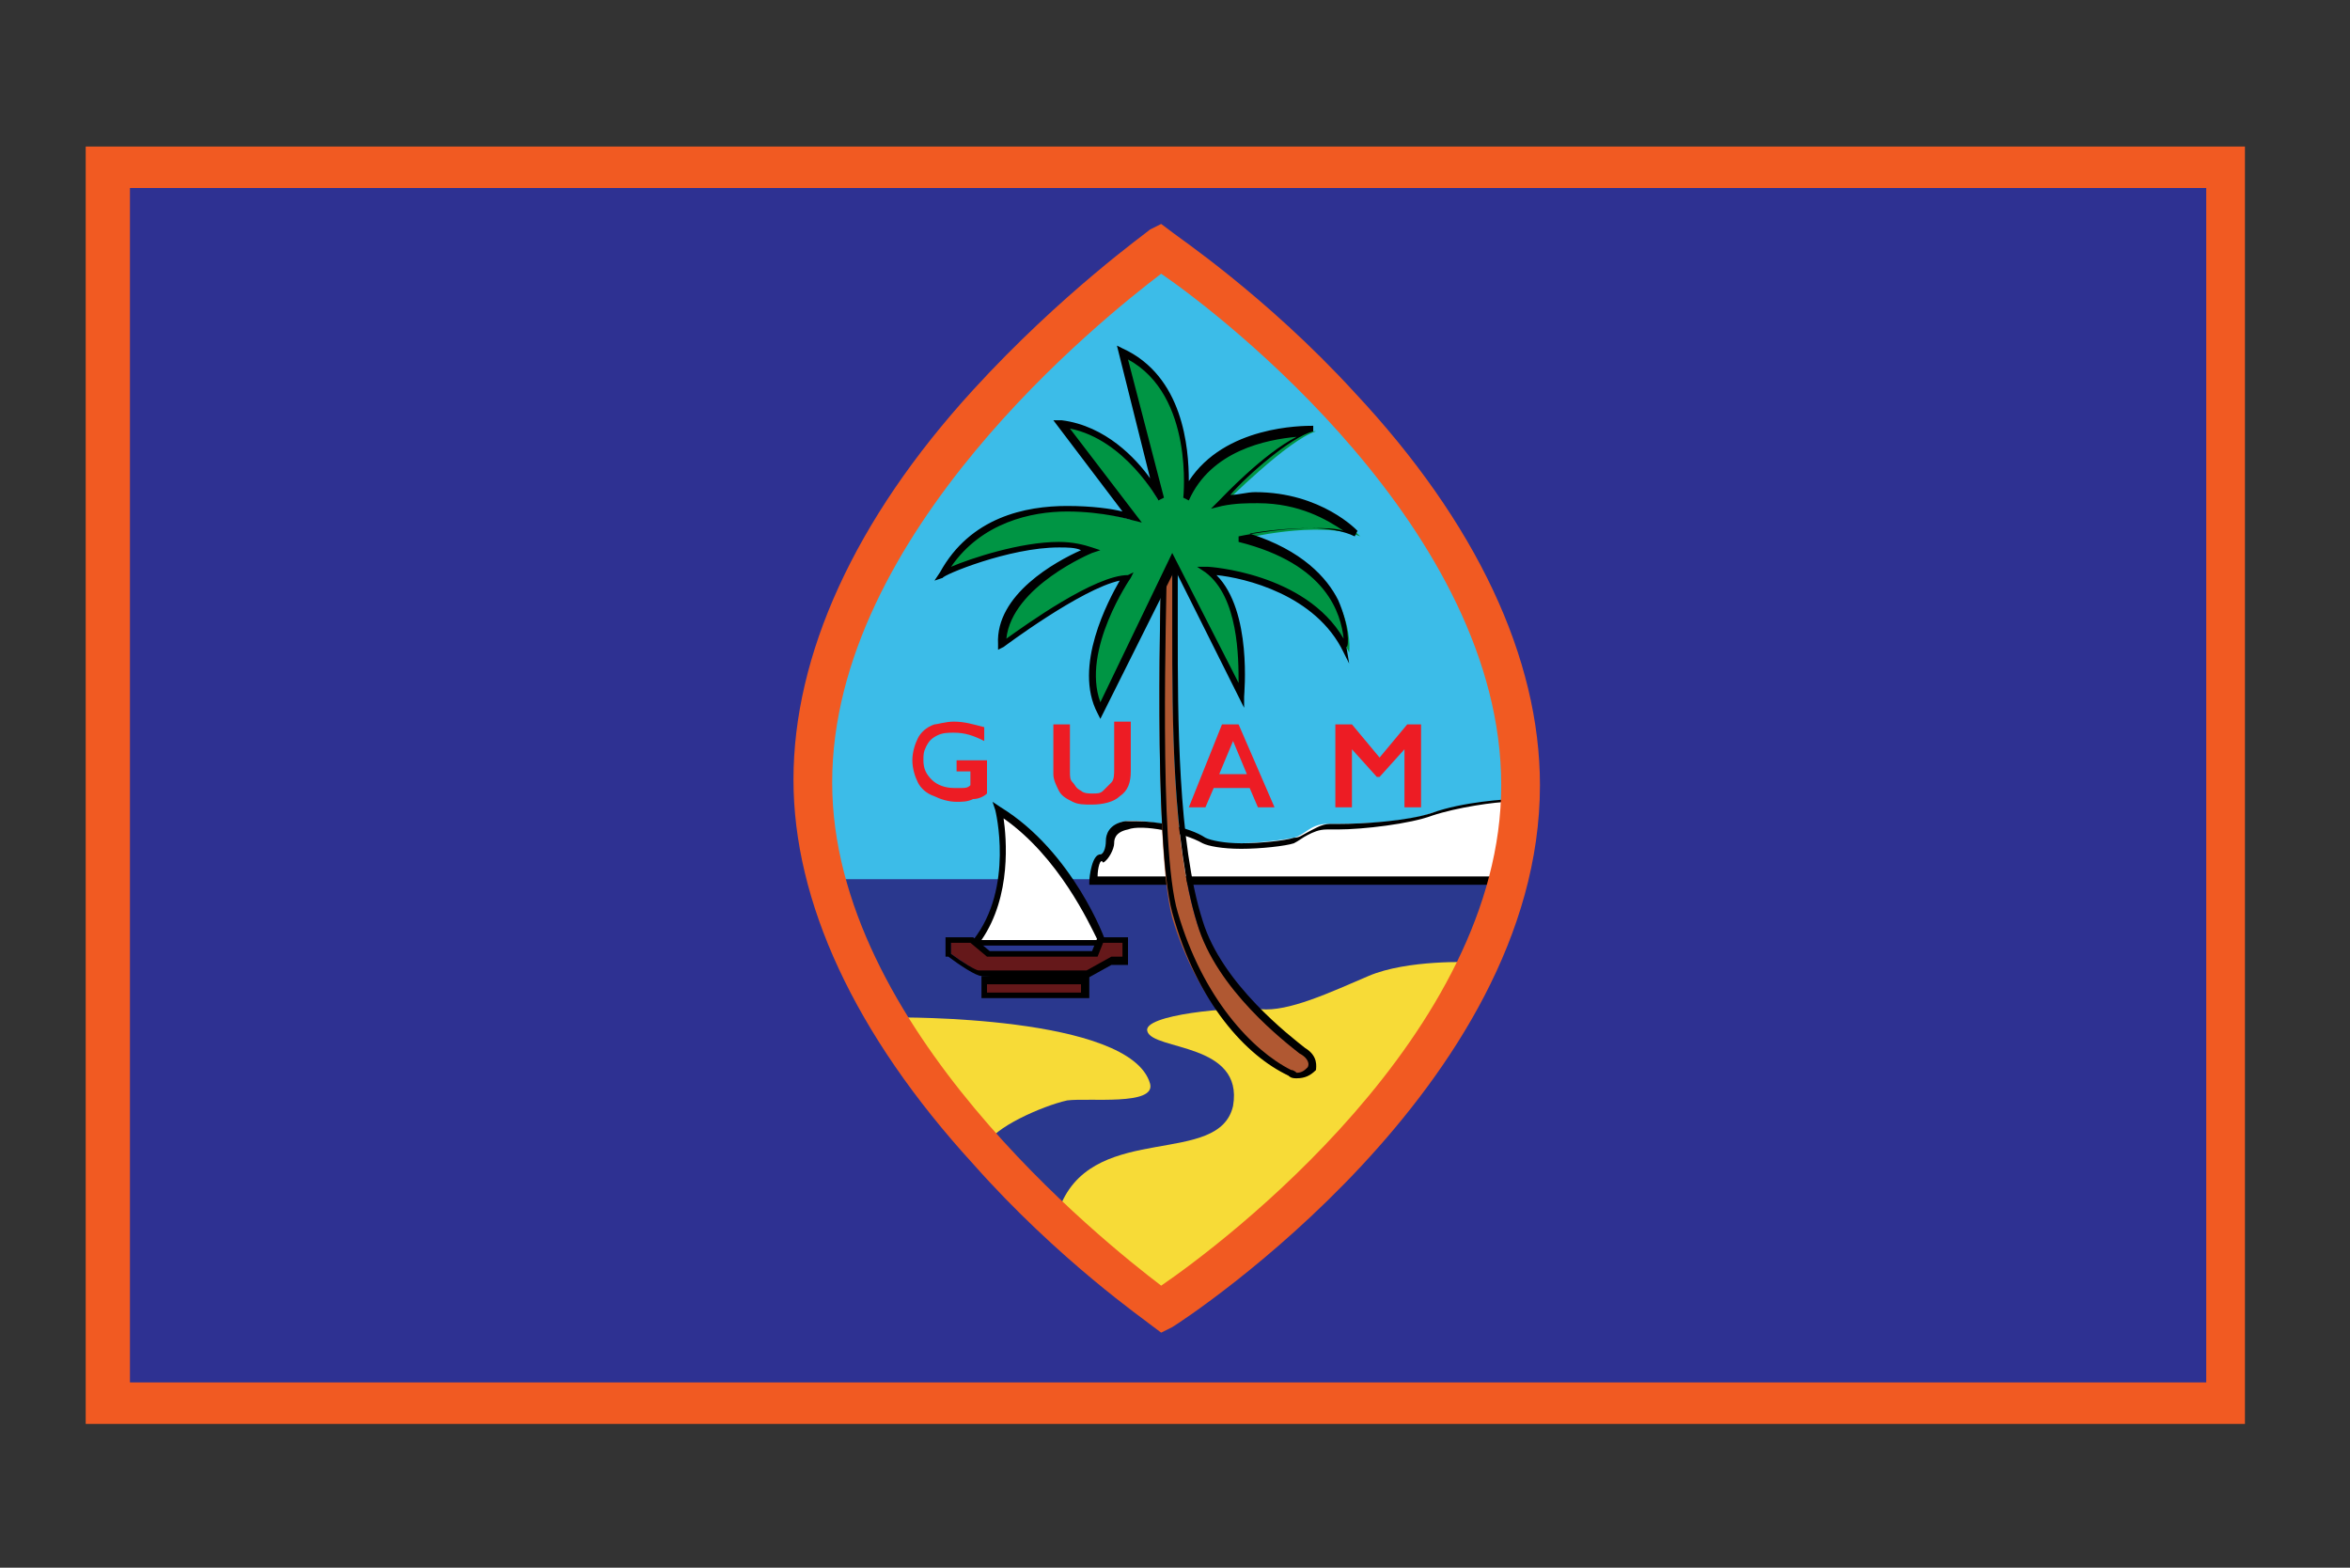
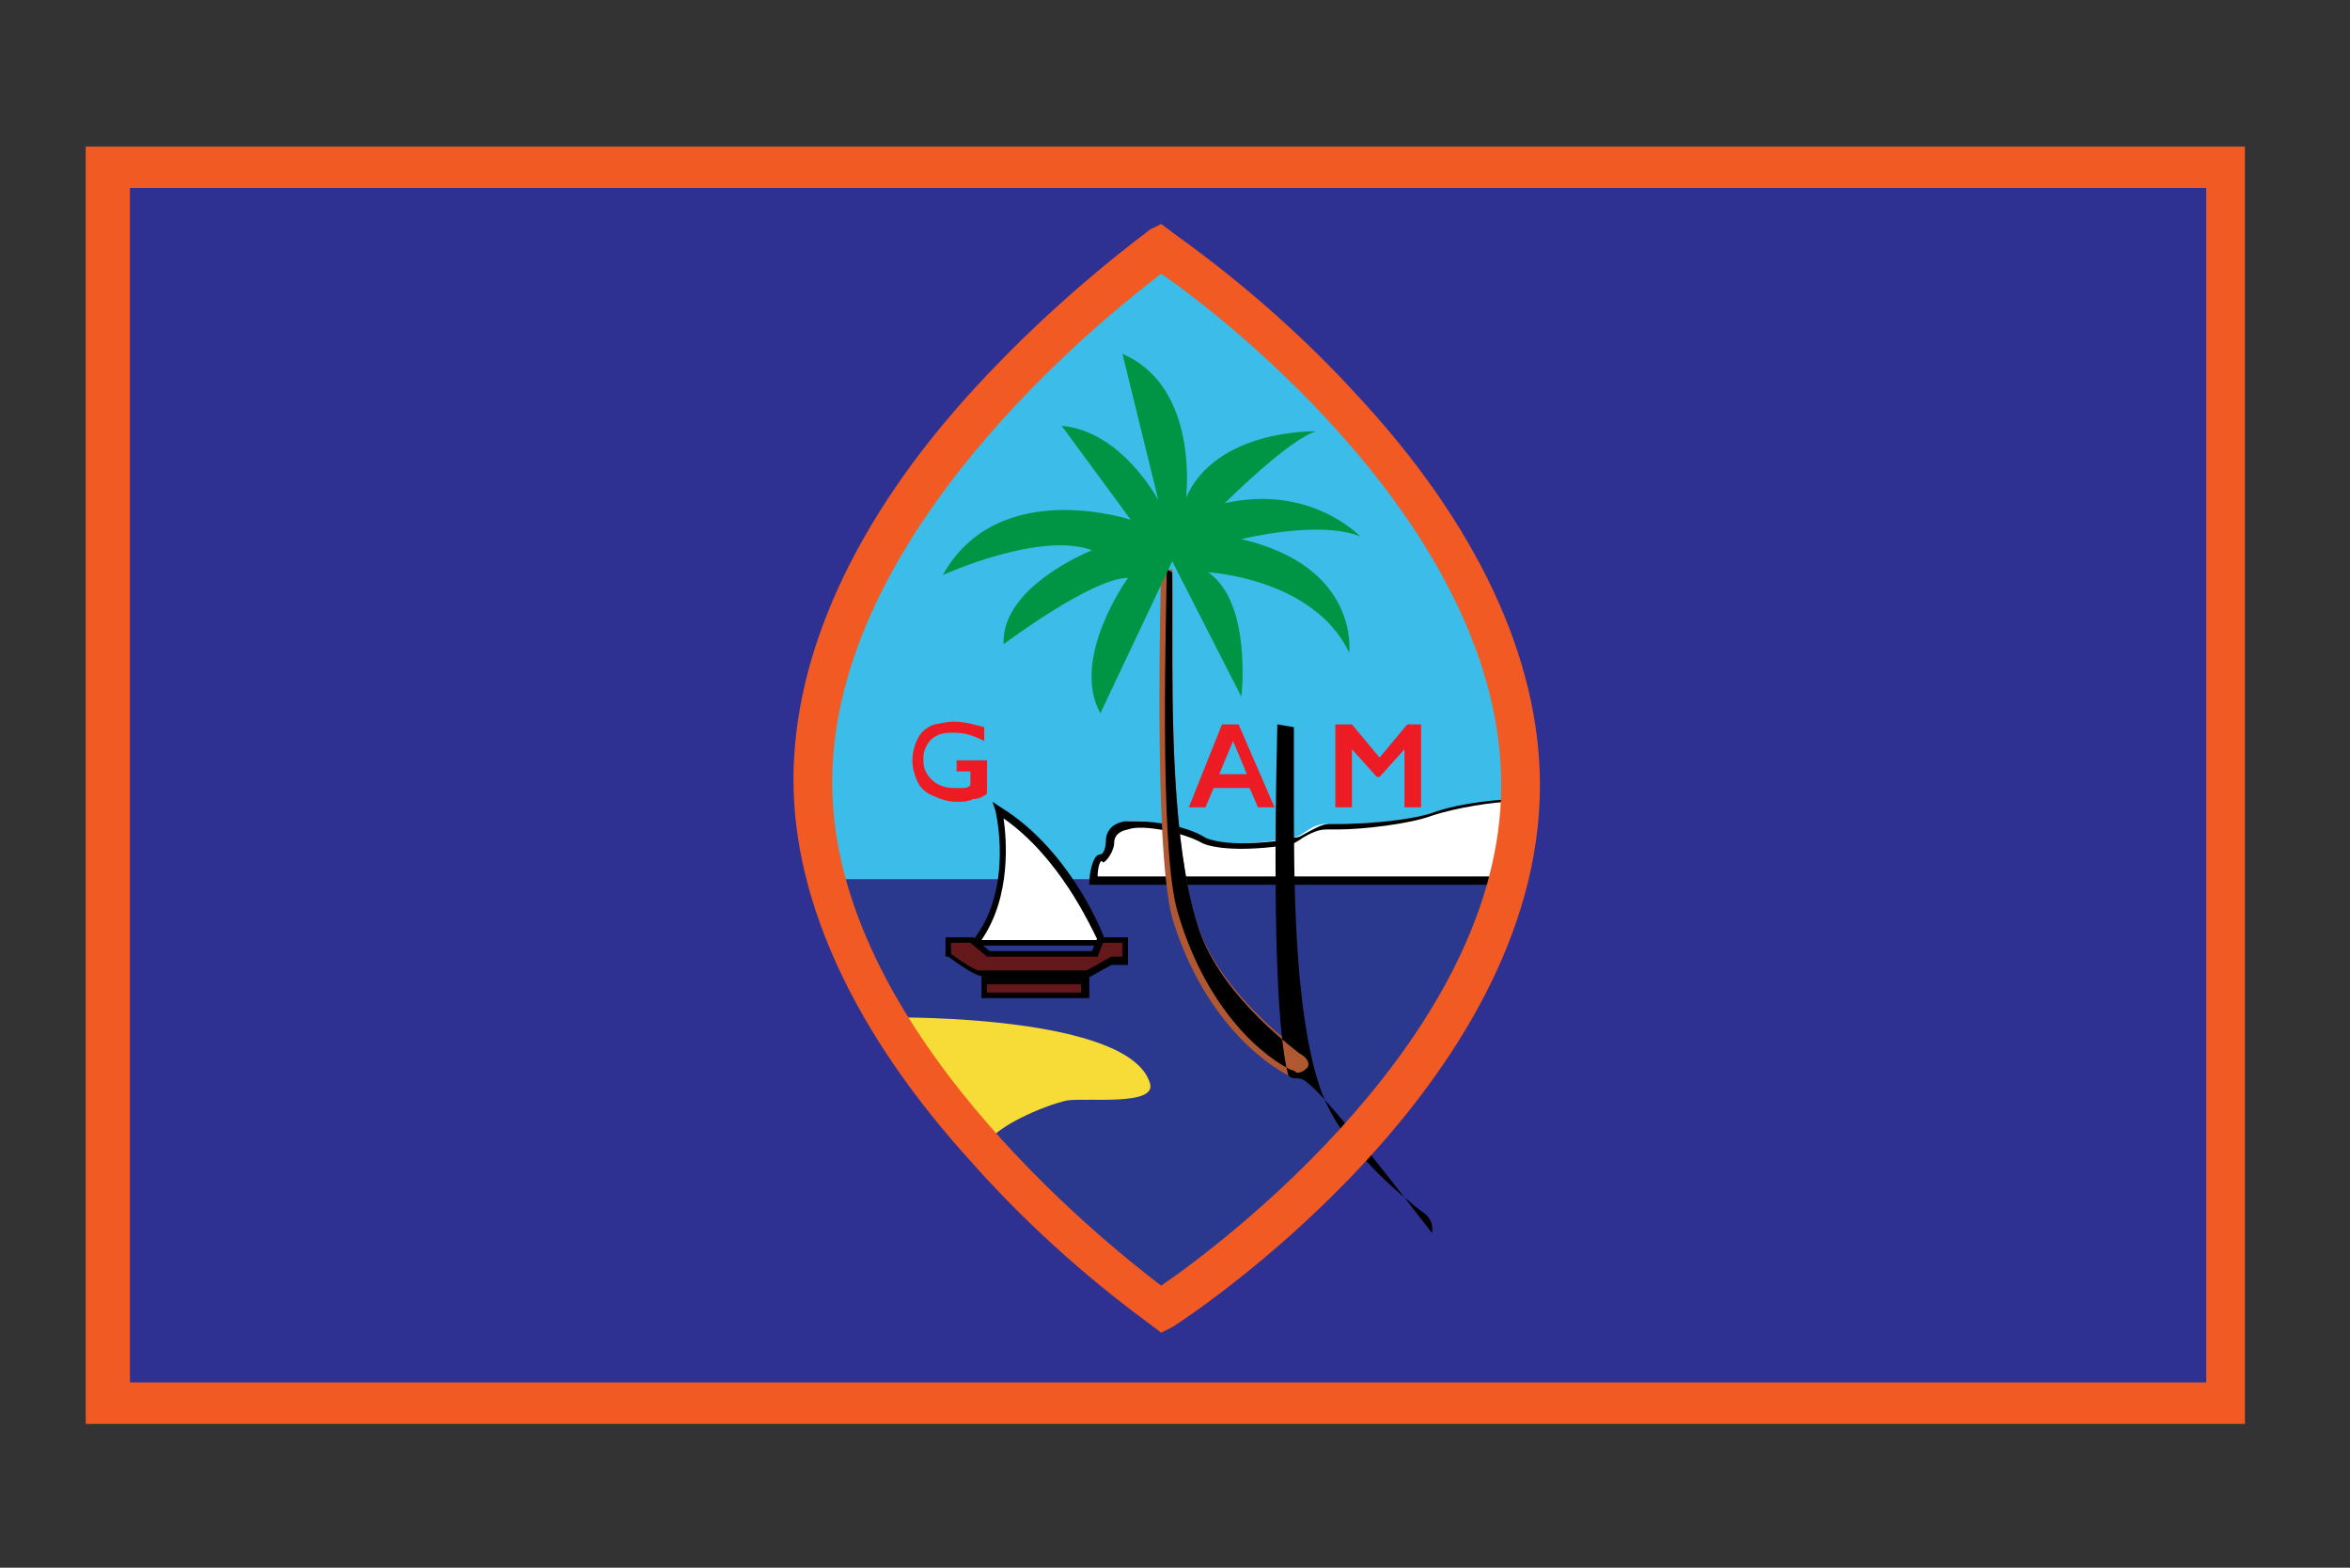
<svg xmlns="http://www.w3.org/2000/svg" version="1.1" id="Layer_1" x="0px" y="0px" viewBox="0 0 85 56.7" style="enable-background:new 0 0 85 56.7;" xml:space="preserve">
  <rect x="0" y="0" width="85" height="56.7" fill="#333333" stroke="none" />
  <style type="text/css">
	.st0{fill:#2E3192;}
	.st1{fill:#F15A22;}
	.st2{fill:#3CBCE8;}
	.st3{fill:#2A388E;}
	.st4{fill:#FFFFFF;}
	.st5{fill:#F7DB37;}
	.st6{fill:#65181A;}
	.st7{fill:#B05832;}
	.st8{fill:#009544;}
	.st9{fill:#ED1C24;}
</style>
  <g>
    <g>
      <g>
        <rect x="3.9" y="6" class="st0" width="76.6" height="44.7" />
        <path class="st1" d="M81.3,51.5H3.1V5.3h78.1V51.5z M4.7,50h75.1V6.8H4.7V50z" />
      </g>
      <path class="st2" d="M42.1,9.1c0,0,15.4,9.9,12.4,22.9H30c0,0-1.6-7.3,2.4-13.2C36.4,12.9,42.1,9.1,42.1,9.1z" />
      <path class="st3" d="M54.4,31.8H29.9c0,0,4.1,10.5,12.3,15.5C42.2,47.2,52.1,40.6,54.4,31.8z" />
      <g>
        <path class="st4" d="M35.3,34.1h4.6c0,0-1.2-3.2-3.8-4.8C36.1,29.3,36.8,32.2,35.3,34.1z" />
        <path d="M40,34.2h-5l0.2-0.2c1.5-1.9,0.8-4.7,0.8-4.7L35.9,29l0.3,0.2c2.6,1.6,3.8,4.8,3.8,4.9L40,34.2z M35.5,34h4.2     c-0.3-0.6-1.4-3-3.4-4.4C36.4,30.3,36.6,32.4,35.5,34z" />
      </g>
      <path class="st5" d="M32.4,36.8c0,0,8.5-0.1,9.2,2.4c0.2,0.8-2.2,0.5-3,0.6c-0.9,0.2-2.7,1-2.9,1.6L32.4,36.8z" />
-       <path class="st5" d="M53.2,34.8c0,0-2.3-0.1-3.7,0.5c-1.4,0.6-2.9,1.3-3.9,1.2c-1-0.1-4.3,0.2-4.1,0.8c0.2,0.7,3.5,0.4,3.1,2.7    c-0.5,2.2-4.9,0.6-6.2,3.5c0,0,2.7,2.9,4.1,3.8C42.5,47.3,50.7,40.2,53.2,34.8z" />
      <g>
        <path class="st6" d="M39.8,34l-0.2,0.5h-3.9L35.2,34h-0.8v0.5c0,0,1,0.7,1.1,0.7c0.1,0,3.9,0,3.9,0l0.9-0.5h0.5V34H39.8z" />
        <path d="M35.5,35.3L35.5,35.3c-0.2,0-0.8-0.4-1.2-0.7l-0.1,0v-0.7h1l0.6,0.5h3.7l0.2-0.5h1.1v1h-0.6l-0.9,0.5l0,0     c0,0-1.7,0-2.8,0C35.7,35.3,35.5,35.3,35.5,35.3L35.5,35.3z M34.4,34.5c0.4,0.3,0.9,0.6,1,0.6c0.1,0,0.2,0,1.1,0     c1.1,0,2.6,0,2.8,0l0.9-0.5h0.4v-0.5h-0.7l-0.2,0.5h-4l-0.6-0.5h-0.7V34.5z" />
      </g>
      <g>
        <rect x="35.6" y="35.5" class="st6" width="3.6" height="0.5" />
        <path d="M39.4,36.1h-3.9v-0.8h3.9V36.1z M35.7,35.9h3.4v-0.3h-3.4V35.9z" />
      </g>
      <g>
        <path class="st4" d="M54.8,28.9c-0.3,0-1.9,0.2-3,0.5c-1,0.4-3.2,0.4-3.8,0.4c-0.6,0-0.8,0.4-1.2,0.5c-0.5,0.1-2.6,0.4-3.3,0     c-0.7-0.4-2.2-0.7-2.8-0.6c-0.6,0.1-0.6,0.6-0.6,0.6s-0.1,0.6-0.3,0.6c-0.2,0-0.3,0.6-0.3,0.9h14.6L54.8,28.9z" />
        <path d="M54.2,32H39.4v-0.1c0-0.2,0.1-1,0.4-1c0.1,0,0.2-0.2,0.2-0.5c0-0.2,0.1-0.6,0.7-0.7c0.1,0,0.2,0,0.4,0     c0.7,0,1.9,0.2,2.5,0.6c0.2,0.1,0.7,0.2,1.3,0.2c0.7,0,1.6-0.1,1.9-0.2c0.2,0,0.3-0.1,0.5-0.2c0.2-0.1,0.5-0.3,0.8-0.3     c0.1,0,0.2,0,0.3,0c0.9,0,2.5-0.1,3.4-0.4c1.1-0.4,2.7-0.5,3-0.5h0.2L54.2,32z M39.7,31.7H54l0.6-2.7c-0.5,0-1.9,0.2-2.8,0.5     C51,29.8,49.3,30,48.4,30c-0.2,0-0.3,0-0.4,0c-0.3,0-0.5,0.1-0.7,0.2c-0.2,0.1-0.3,0.2-0.5,0.3c-0.3,0.1-1.2,0.2-1.9,0.2     c-0.7,0-1.2-0.1-1.4-0.2c-0.7-0.4-2.2-0.7-2.7-0.5c-0.5,0.1-0.5,0.4-0.5,0.5l0,0l0,0c0,0.2-0.2,0.6-0.4,0.7     C39.8,31,39.7,31.4,39.7,31.7z" />
      </g>
      <g>
        <path class="st7" d="M46.6,38.9c0.6,0.3,1.2-0.4,0.4-0.9c-0.8-0.6-3-2.4-3.7-4.6c-1.2-3.8-0.8-10.7-0.9-12.8l-0.4,0     c0,0-0.3,10,0.4,12.6C43.3,36.2,45.1,38.1,46.6,38.9z" />
-         <path d="M46.9,39L46.9,39c-0.1,0-0.2,0-0.3-0.1c-1.5-0.7-3.3-2.6-4.2-5.9c-0.7-2.6-0.4-12.2-0.4-12.6l0-0.1l0.6,0.1l0,0.1     c0,0.5,0,1.3,0,2.3c0,3.1,0,7.7,0.9,10.5c0.7,2.3,3.2,4.2,3.7,4.6c0.5,0.3,0.4,0.7,0.4,0.8C47.4,38.9,47.2,39,46.9,39z      M42.2,20.6c0,1.2-0.3,10.1,0.4,12.4c0.9,3.1,2.7,5,4.1,5.7c0.1,0,0.2,0.1,0.2,0.1l0,0c0.2,0,0.3-0.1,0.4-0.2     c0.1-0.2-0.1-0.4-0.3-0.5c-0.5-0.4-3-2.3-3.7-4.7c-0.9-2.9-0.9-7.5-0.9-10.6c0-0.9,0-1.6,0-2.1L42.2,20.6z" />
+         <path d="M46.9,39L46.9,39c-0.1,0-0.2,0-0.3-0.1c-0.7-2.6-0.4-12.2-0.4-12.6l0-0.1l0.6,0.1l0,0.1     c0,0.5,0,1.3,0,2.3c0,3.1,0,7.7,0.9,10.5c0.7,2.3,3.2,4.2,3.7,4.6c0.5,0.3,0.4,0.7,0.4,0.8C47.4,38.9,47.2,39,46.9,39z      M42.2,20.6c0,1.2-0.3,10.1,0.4,12.4c0.9,3.1,2.7,5,4.1,5.7c0.1,0,0.2,0.1,0.2,0.1l0,0c0.2,0,0.3-0.1,0.4-0.2     c0.1-0.2-0.1-0.4-0.3-0.5c-0.5-0.4-3-2.3-3.7-4.7c-0.9-2.9-0.9-7.5-0.9-10.6c0-0.9,0-1.6,0-2.1L42.2,20.6z" />
      </g>
      <g>
        <path class="st8" d="M42.4,20.3l2.5,4.9c0,0,0.4-3.4-1.2-4.5c0,0,3.8,0.2,5.1,2.9c0,0,0.4-3.1-3.9-4.1c0,0,2.8-0.7,4.3-0.1     c0,0-1.8-1.9-4.9-1.2c0,0,2.3-2.3,3.3-2.6c0,0-3.6-0.1-4.7,2.4c0,0,0.5-4-2.3-5.2l1.3,5.3c0,0-1.3-2.5-3.5-2.7l2.5,3.4     c0,0-4.8-1.6-6.8,2c0,0,3.5-1.6,5.4-0.9c0,0-3.3,1.3-3.2,3.4c0,0,3.2-2.4,4.5-2.4c0,0-2.1,2.9-1,4.9L42.4,20.3z" />
-         <path d="M39.8,26l-0.1-0.2c-0.9-1.7,0.4-4.1,0.8-4.8c-1.4,0.3-4.2,2.4-4.2,2.4l-0.2,0.1l0-0.2c-0.1-1.8,2.1-3,3-3.4     c-0.2-0.1-0.5-0.1-0.8-0.1c-1.8,0-4.2,1-4.2,1.1L33.8,21l0.2-0.3c1.1-2,3.1-2.4,4.6-2.4c0.9,0,1.6,0.1,2,0.2l-2.5-3.3l0.3,0     c1.6,0.2,2.7,1.4,3.2,2.1l-1.2-4.8l0.2,0.1c2.2,1,2.4,3.6,2.4,4.8c1.3-2,4.1-2,4.5-2l0,0l0,0.2c-0.8,0.2-2.4,1.6-3,2.3     c0.3,0,0.6-0.1,0.9-0.1c2.4,0,3.7,1.4,3.7,1.4l-0.1,0.2c-0.4-0.2-1-0.3-1.6-0.3c-0.8,0-1.7,0.1-2.2,0.2c1.9,0.6,2.8,1.6,3.2,2.4     c0.4,0.9,0.4,1.7,0.3,1.7L48.8,24l-0.2-0.4c-1-2.1-3.6-2.7-4.6-2.8c1.3,1.3,1,4.3,1,4.4l0,0.4l-2.5-5L39.8,26z M41,20.7l-0.1,0.2     c0,0-1.8,2.6-1.1,4.5l2.6-5.4l2.4,4.7c0-0.9,0-3.1-1.2-4l-0.3-0.2l0.4,0c0,0,3.5,0.2,4.9,2.6c-0.1-0.9-0.6-2.7-3.8-3.5l0-0.2     c0,0,1.4-0.3,2.7-0.3c0.4,0,0.8,0,1.1,0.1c-0.6-0.4-1.6-1-3.1-1c-0.4,0-0.8,0-1.3,0.1l-0.4,0.1l0.3-0.3c0.1-0.1,1.6-1.7,2.8-2.3     c-1.1,0.1-3.1,0.5-3.9,2.3L42.8,18c0,0,0.4-3.7-2-5l1.3,5l-0.2,0.1c0,0-1.2-2.2-3.2-2.6l2.6,3.4l-0.4-0.1c0,0-1-0.3-2.3-0.3     c-1.3,0-3.1,0.4-4.2,2c0.7-0.3,2.5-0.9,3.9-0.9c0.5,0,0.9,0.1,1.2,0.2l0.3,0.1L39.5,20c0,0-2.9,1.2-3.1,3.1     c0.7-0.5,3.2-2.3,4.4-2.3L41,20.7z" />
      </g>
      <path class="st1" d="M42,48.2l-0.4-0.3c-0.1-0.1-3.3-2.3-6.4-5.8c-4.3-4.7-6.5-9.5-6.5-13.9c0-4.5,2.2-9.4,6.5-14.1    c3.2-3.5,6.3-5.7,6.4-5.8L42,8.1l0.4,0.3c0.1,0.1,3.4,2.3,6.6,5.8c4.4,4.7,6.7,9.6,6.7,14.2c0,10.9-12.8,19.3-13.3,19.6L42,48.2z     M42,9.9c-2.1,1.6-11.9,9.4-11.9,18.4c0,8.8,9.8,16.6,11.9,18.2c2.2-1.5,12.3-9.1,12.3-18.1C54.3,19.2,44.2,11.4,42,9.9z" />
    </g>
    <g>
      <path class="st9" d="M34.5,26.1c0.4,0,0.7,0.1,1.1,0.2v0.5c-0.4-0.2-0.7-0.3-1.1-0.3c-0.2,0-0.4,0-0.6,0.1    c-0.2,0.1-0.3,0.2-0.4,0.4c-0.1,0.2-0.1,0.3-0.1,0.5c0,0.3,0.1,0.5,0.3,0.7c0.2,0.2,0.5,0.3,0.8,0.3c0.1,0,0.2,0,0.3,0    c0.1,0,0.2,0,0.3-0.1v-0.5h-0.5v-0.4h1.1v1.2c-0.1,0.1-0.3,0.2-0.5,0.2c-0.2,0.1-0.4,0.1-0.6,0.1c-0.3,0-0.6-0.1-0.8-0.2    c-0.3-0.1-0.5-0.3-0.6-0.5c-0.1-0.2-0.2-0.5-0.2-0.8c0-0.3,0.1-0.6,0.2-0.8c0.1-0.2,0.3-0.4,0.6-0.5    C33.9,26.2,34.2,26.1,34.5,26.1z" />
-       <path class="st9" d="M38.7,26.2v1.7c0,0.2,0,0.3,0.1,0.4c0.1,0.1,0.1,0.2,0.3,0.3c0.1,0.1,0.3,0.1,0.4,0.1c0.2,0,0.3,0,0.4-0.1    c0.1-0.1,0.2-0.2,0.3-0.3c0.1-0.1,0.1-0.3,0.1-0.5v-1.7h0.6v1.8c0,0.4-0.1,0.7-0.4,0.9c-0.2,0.2-0.6,0.3-1,0.3    c-0.3,0-0.5,0-0.7-0.1c-0.2-0.1-0.4-0.2-0.5-0.4c-0.1-0.2-0.2-0.4-0.2-0.6v-1.8H38.7z" />
      <path class="st9" d="M44.8,26.2l1.3,3h-0.6l-0.3-0.7h-1.3l-0.3,0.7H43l1.2-3H44.8z M44.1,28h1l-0.5-1.2L44.1,28z" />
      <path class="st9" d="M48.9,26.2l1,1.2l1-1.2h0.5v3h-0.6v-2.1h0l-0.9,1h-0.1l-0.9-1h0v2.1h-0.6v-3H48.9z" />
    </g>
  </g>
</svg>